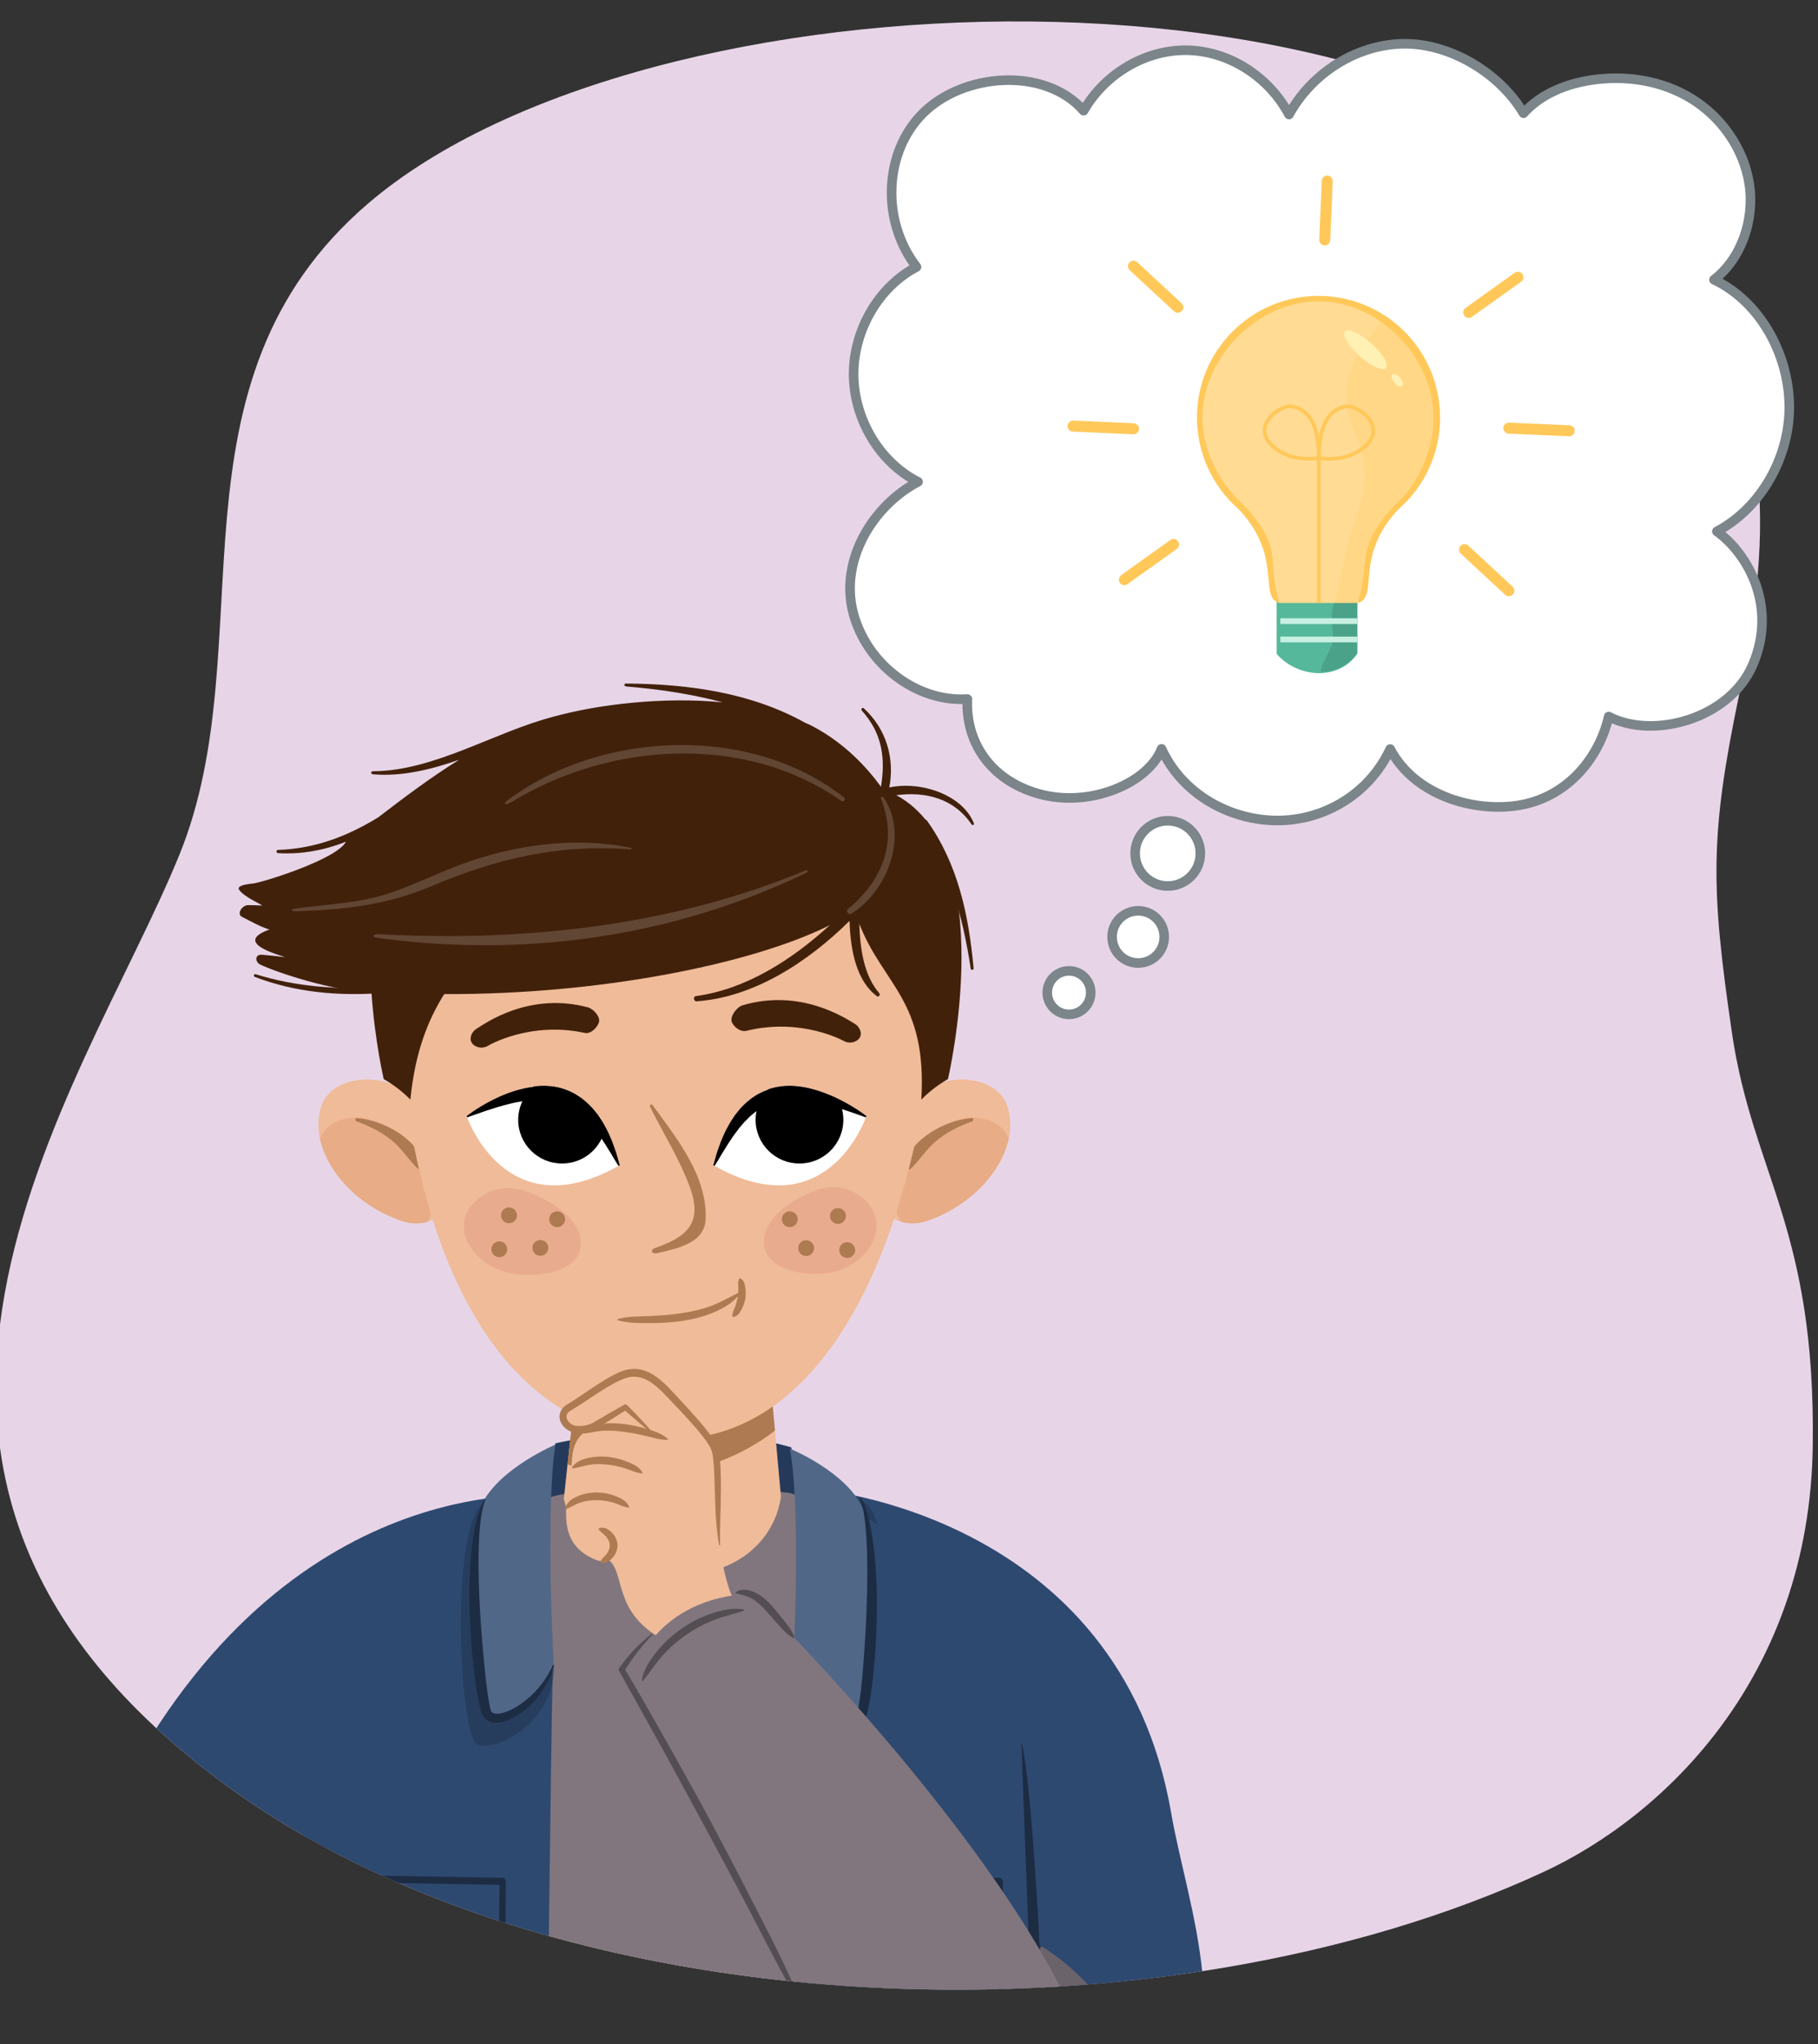
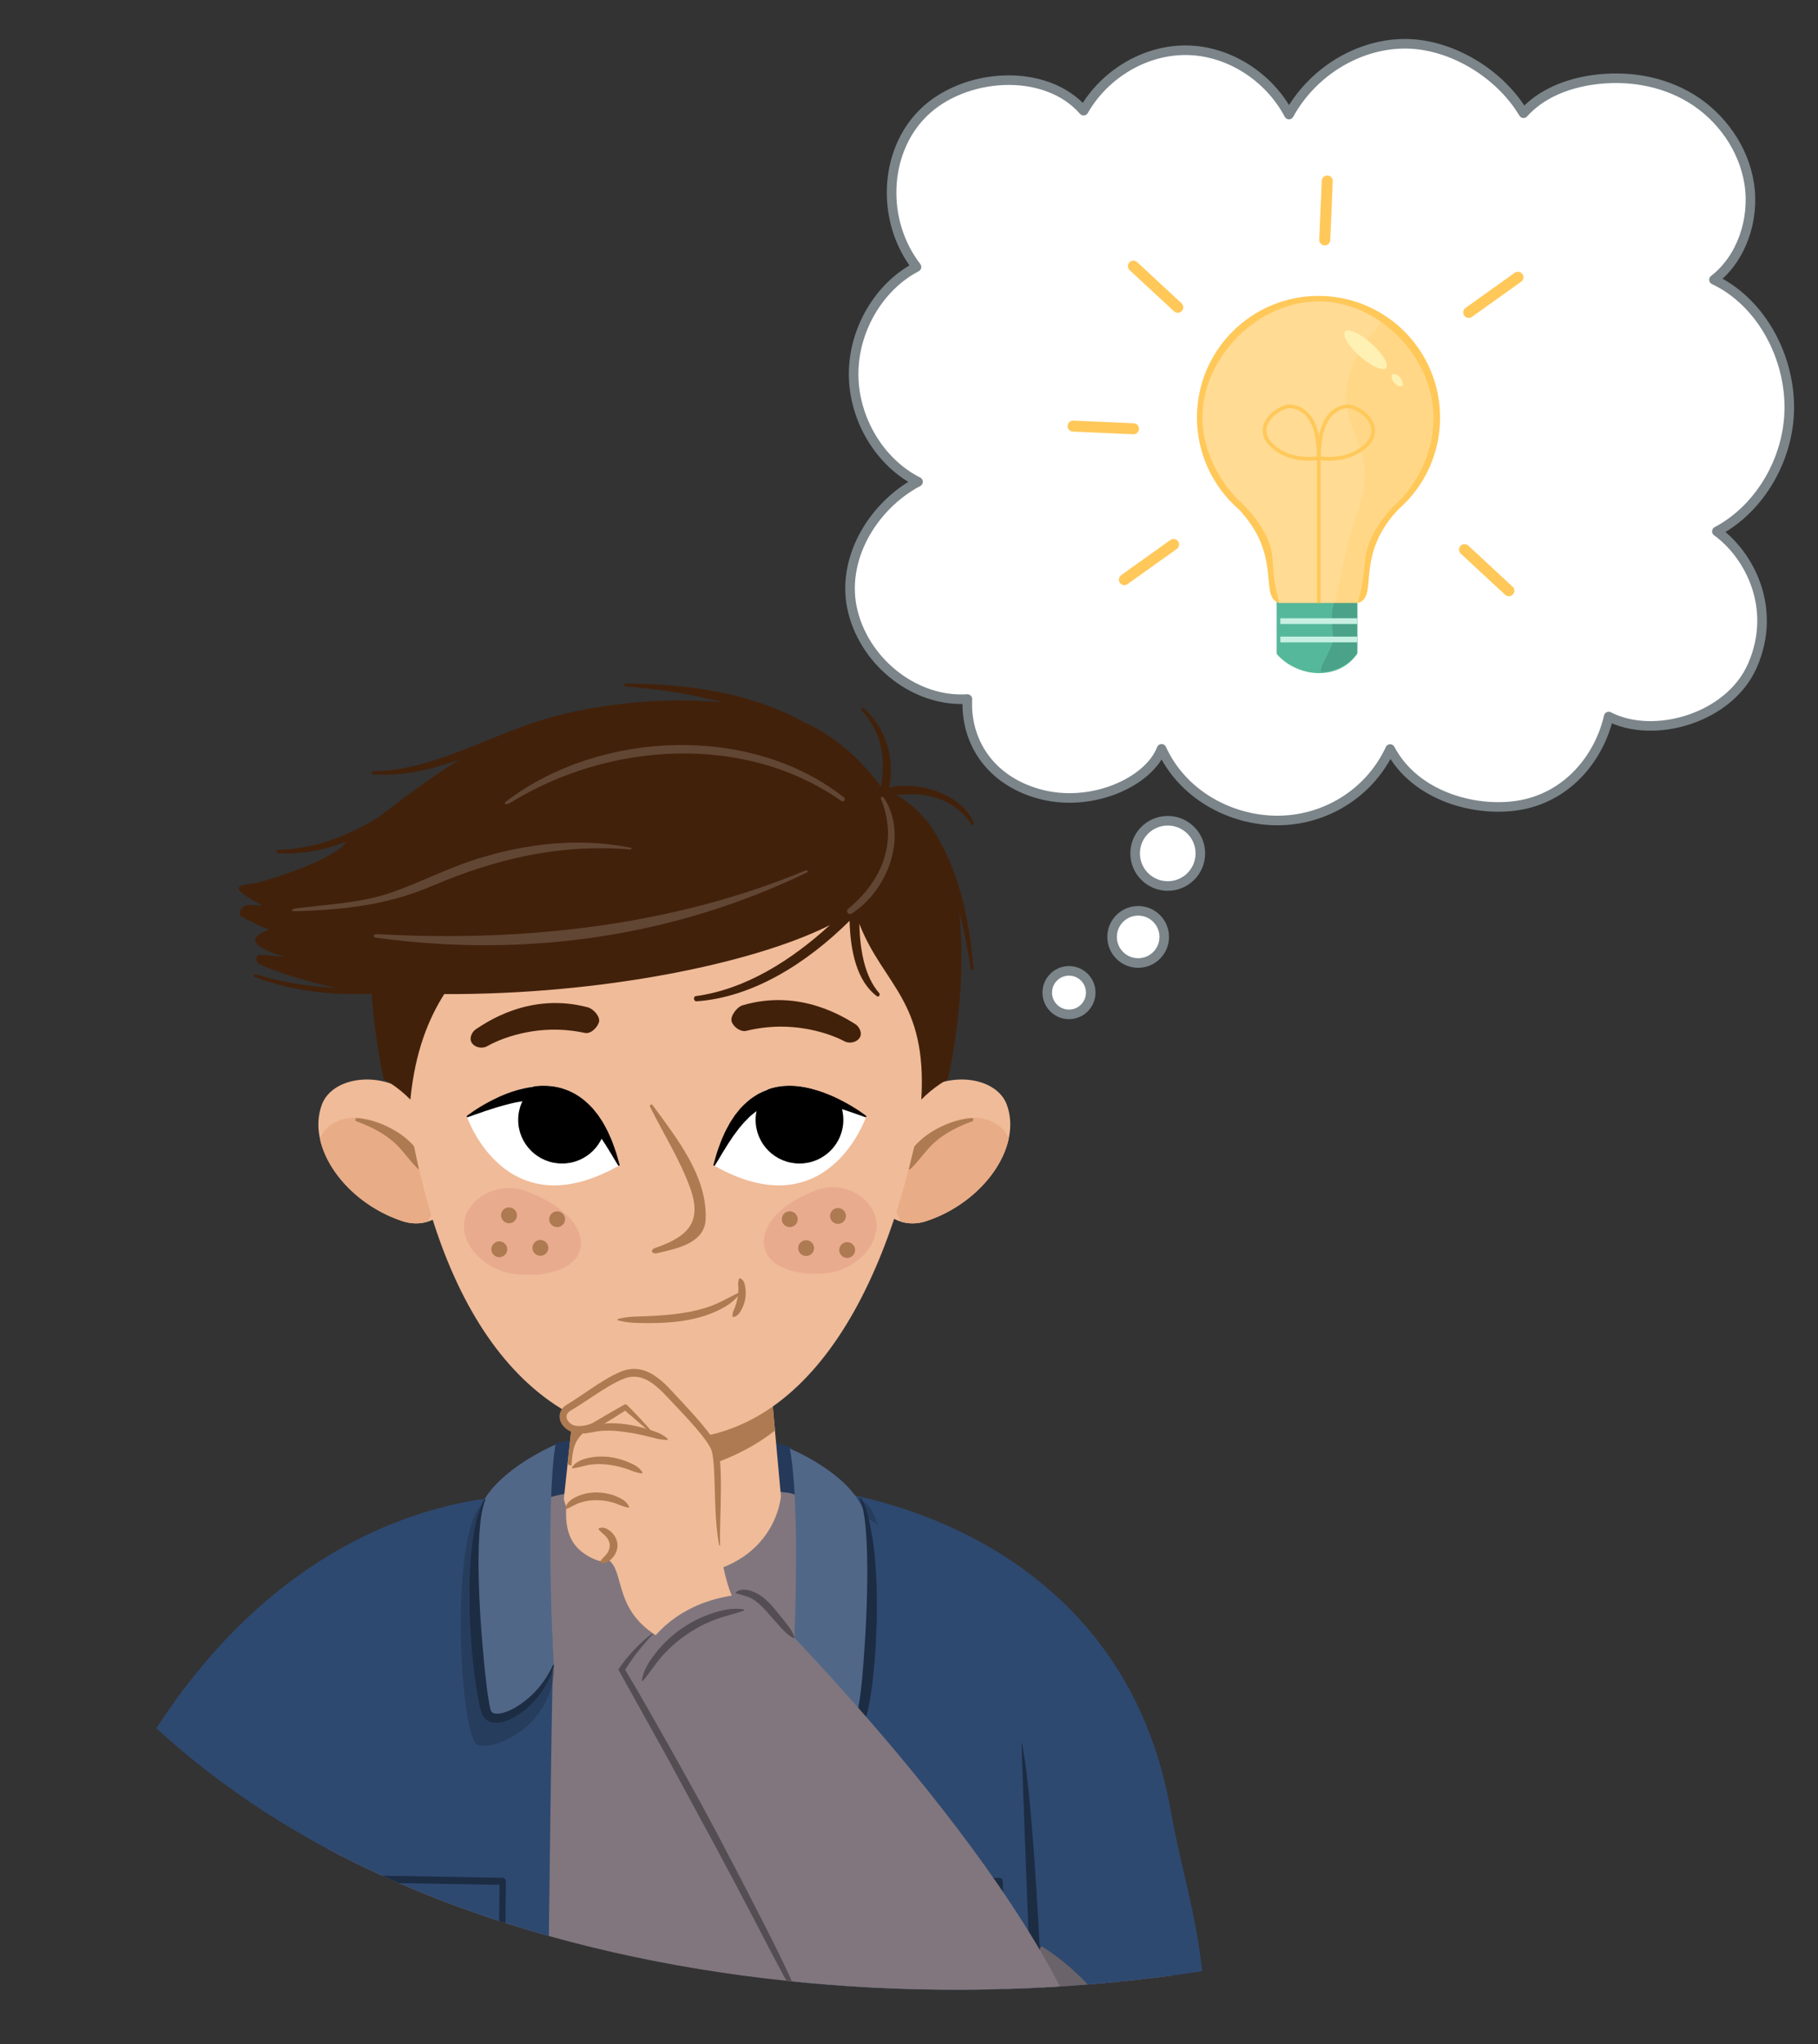
<svg xmlns="http://www.w3.org/2000/svg" xmlns:xlink="http://www.w3.org/1999/xlink" version="1.1" id="artwork" x="0px" y="0px" viewBox="0 0 380 427" style="enable-background:new 0 0 380 427;" xml:space="preserve">
  <rect x="0" y="0" width="380" height="427" fill="#333333" stroke="none" />
  <g>
    <defs>
      <path id="SVGID_11_" d="M37.494,178.563c17.923-44.034-4.613-98.46,39.561-136.15c58.144-49.609,221.095-54.691,270.981,9.543    c23.016,29.635,22.768,58.223,15.477,93.185c-6.156,29.52-5.921,40.318-1.529,70.423c4.342,29.767,17.559,40.884,16.919,86.52    c-0.676,48.198-31.014,77.27-56.332,88.975c-79.369,36.691-202.502,33.119-272.733-16.296    C-44.025,308.72,17.466,227.77,37.494,178.563z" />
    </defs>
    <clipPath id="SVGID_2_">
      <use xlink:href="#SVGID_11_" style="overflow:visible;" />
    </clipPath>
-     <rect x="-11" style="clip-path:url(#SVGID_2_);fill:#E7D5E7;" width="391" height="427" />
    <g id="manu8_x5F_12.103_1_" style="clip-path:url(#SVGID_2_);">
      <g>
        <path style="fill:#2E4970;" d="M244.012,449.002c-1.503,2.647-5.272,3.256-8.085,2.093c-2.813-1.163-4.854-3.626-6.656-6.079     c-5.683-7.732-10.207-16.29-13.668-25.24c-1.284-3.319-2.439-6.797-2.255-10.351c0.057-1.096,0.255-2.22,0.852-3.141     c1.182-1.822,3.622-2.396,5.787-2.232c4.771,0.36,8.976,3.52,11.751,7.418c2.775,3.898,4.346,8.503,5.881,13.035     c1.61,4.756,3.102,9.573,4.836,14.286C243.817,442.496,245.353,444.979,244.012,449.002z" />
        <path style="opacity:0.4;fill:#1C2C43;" d="M244.012,449.002c-1.503,2.647-5.272,3.256-8.085,2.093     c-2.813-1.163-4.854-3.626-6.656-6.079c-5.683-7.732-10.207-16.29-13.668-25.24c-1.284-3.319-2.439-6.797-2.255-10.351     c0.057-1.096,0.255-2.22,0.852-3.141c1.182-1.822,3.622-2.396,5.787-2.232c4.771,0.36,8.976,3.52,11.751,7.418     c2.775,3.898,4.346,8.503,5.881,13.035c1.61,4.756,3.102,9.573,4.836,14.286C243.817,442.496,245.353,444.979,244.012,449.002z" />
      </g>
      <path style="fill:#81767E;" d="M245.708,416.305c-0.449-3.682-1.282-7.397-3.21-10.565c-1.928-3.169-5.096-5.742-8.773-6.23    c-2.517-0.334-5.076,0.316-7.409,1.319c-3.429,1.474-6.498,3.707-9.174,6.309c-8.333,8.101-12.665,19.603-13.407,31.062    c-0.586,9.054,0.146,26.898,10.396,31.314c10.225,4.404,20.202-10.056,24.365-17.434    C244.573,441.311,247.208,428.592,245.708,416.305z" />
      <path style="opacity:0.4;fill:#4D474C;" d="M245.708,416.305c-0.449-3.682-1.282-7.397-3.21-10.565    c-1.928-3.169-5.096-5.742-8.773-6.23c-2.517-0.334-5.076,0.316-7.409,1.319c-3.429,1.474-6.498,3.707-9.174,6.309    c-8.333,8.101-12.665,19.603-13.407,31.062c-0.586,9.054,0.146,26.898,10.396,31.314c10.225,4.404,20.202-10.056,24.365-17.434    C244.573,441.311,247.208,428.592,245.708,416.305z" />
      <g>
        <path style="fill:#81767E;" d="M-10.739,483.624h52.805c0.169-1.349,0.101-2.643-0.044-3.731c0,0-10.432-17.781,0.71-40.389     c-9.706-0.087-17.52-4.768-24.347-10.572c-4.011-3.411-9.42-5.619-12.62-9.596c-0.885-1.1-1.637-2.263-2.285-3.468     C-22.251,456.277-22.526,474.412-10.739,483.624z" />
        <g>
          <defs>
            <path id="SVGID_13_" d="M7.657,409.493c-37.907,58.767-29.986,75.405-1.9,81.239c31.849,6.617,38.85-9.864,38.052-15.862       c0,0-13.356-14.197,1.282-40.122C60.478,407.498,11.039,404.249,7.657,409.493z" />
          </defs>
          <clipPath id="SVGID_4_">
            <use xlink:href="#SVGID_13_" style="overflow:visible;" />
          </clipPath>
          <path style="opacity:0.4;clip-path:url(#SVGID_4_);fill:#4D474C;" d="M5.17,413.718l-0.396-0.175l-5.193,8.408      c0,0,20.756,21.422,46.247,28.3c1.55-2.594,0.082-8.83,1.274-10.587C36.38,440.299,5.883,417.303,5.17,413.718z" />
        </g>
        <path style="fill:#2E4970;" d="M1.243,418.293c15.379-25.497,18.785-34.369,23.279-43.137     c35.51-69.271,90.562-62.65,90.562-62.65c27.42,37.184-36.822,79.811-31.374,77.133c0,0-18.253,14.441-36.817,49.871     C45.732,441.725,15.616,438.432,1.243,418.293z" />
        <path style="fill:#253A5A;" d="M116.119,301.492c0,0,25.288-6.035,49.237,0.833l4.812,13.783l-60.074-0.258L116.119,301.492z" />
        <path style="fill:#81767E;" d="M210.119,483.624c-0.897-42.074-2.49-90.38-5.247-110.626     c-7.124-52.298-39.704-61.102-39.704-61.102s-21.538-3.391-46.432,0.048c-32.869,4.539-50.166,73.777-50.166,73.777     c-1.621,31.197-2.809,66.979-3.639,97.903H210.119z" />
        <path style="fill:#2E4970;" d="M208.314,402.006c-0.847-31.432-10.833-23.509-10.833-23.509s-33.862-22.41-26.72-67.39     c0,0,63.216,5.106,74.029,67.542c3.52,20.335,14.48,46.004-1.612,70.439C243.178,449.088,239.437,413.116,208.314,402.006z" />
        <path style="fill:#1C2C43;" d="M61.518,418.432c0,0,0.301-3.952,1.237-32.15c-2.869,12.088-3.558,32.073-3.558,32.073     L61.518,418.432z" />
        <g>
          <defs>
            <path id="SVGID_15_" d="M161.077,288.837l2.149,23.686c0,0-1.019,16.095-22.625,16.924c-11.279,0.433-20.692-7.67-22.752-16.33       l2.58-23.883L161.077,288.837z" />
          </defs>
          <use xlink:href="#SVGID_15_" style="overflow:visible;fill:#F0BB98;" />
          <clipPath id="SVGID_6_">
            <use xlink:href="#SVGID_15_" style="overflow:visible;" />
          </clipPath>
          <path style="clip-path:url(#SVGID_6_);fill:#AE7A51;" d="M162.452,287.632l1.29,9.673c0,0-17.747,17.761-47.162,7.96      l1.783-15.79L162.452,287.632z" />
        </g>
        <g>
          <defs>
            <path id="SVGID_17_" d="M210.464,230.806c-1.838-5.071-9.521-6.74-15.565-4.004c-1.749,0.792-6.179,3.789-6.604,6.037       c-1.981,1.422-3.463,3.481-4.134,5.169c-1.182,2.978-1.43,5.97-1.894,9c-0.263,1.704,0.453,3.311,1.963,4.344       c0.074,0.393,0.143,0.793,0.37,1.143c1.598,2.475,5.213,3.837,9.002,2.59C205.446,251.187,213.689,239.693,210.464,230.806z" />
          </defs>
          <use xlink:href="#SVGID_17_" style="overflow:visible;fill:#F0BB98;" />
          <clipPath id="SVGID_8_">
            <use xlink:href="#SVGID_17_" style="overflow:visible;" />
          </clipPath>
          <path style="clip-path:url(#SVGID_8_);fill:#E8AC86;" d="M211.109,238.499c-1.217-3.882-5.366-5.573-9.534-4.87      c-7.434,1.257-12.893,8.385-14.271,14.669c-0.722,3.282,0.069,7.025,3.167,9.099c2.013,1.348,5.012,1.252,6.899-0.137      c3.83-0.43,7.068-2.971,9.547-5.563C210.459,247.996,212.641,243.389,211.109,238.499z" />
          <path style="clip-path:url(#SVGID_8_);fill:#AE7A51;" d="M203.104,233.556c-5.4,0.425-12.478,4.157-14.093,9.712      c-0.242,0.823,0.806,1.382,1.402,0.814c1.752-1.667,3.029-3.732,4.847-5.378c2.227-2.014,5.125-3.466,7.938-4.466      C203.547,234.113,203.52,233.524,203.104,233.556z" />
        </g>
        <g>
          <defs>
            <path id="SVGID_19_" d="M67.251,230.806c1.84-5.071,9.524-6.74,15.566-4.004c1.75,0.792,6.18,3.789,6.604,6.037       c1.981,1.422,3.464,3.481,4.133,5.169c1.183,2.978,1.433,5.97,1.896,9c0.263,1.704-0.453,3.311-1.963,4.344       c-0.074,0.393-0.143,0.793-0.37,1.143c-1.598,2.475-5.214,3.837-9.003,2.59C72.272,251.187,64.029,239.693,67.251,230.806z" />
          </defs>
          <use xlink:href="#SVGID_19_" style="overflow:visible;fill:#F0BB98;" />
          <clipPath id="SVGID_10_">
            <use xlink:href="#SVGID_19_" style="overflow:visible;" />
          </clipPath>
          <path style="clip-path:url(#SVGID_10_);fill:#E8AC86;" d="M66.607,238.499c1.219-3.882,5.367-5.573,9.534-4.87      c7.434,1.257,12.891,8.385,14.272,14.669c0.72,3.282-0.07,7.025-3.167,9.099c-2.014,1.348-5.013,1.252-6.902-0.137      c-3.827-0.43-7.067-2.971-9.546-5.563C67.258,247.996,65.076,243.389,66.607,238.499z" />
          <path style="clip-path:url(#SVGID_10_);fill:#AE7A51;" d="M74.611,233.556c5.403,0.425,12.479,4.157,14.095,9.712      c0.242,0.823-0.806,1.382-1.404,0.814c-1.752-1.667-3.029-3.732-4.846-5.378c-2.227-2.014-5.124-3.466-7.937-4.466      C74.171,234.113,74.198,233.524,74.611,233.556z" />
        </g>
        <path style="fill:#F0BB98;" d="M194.039,223.735c-6.695,45.274-25.378,77.201-54.148,76.9     c-32.216-0.336-50.619-31.587-55.698-76.511c-4.926-43.529,24.765-70.541,55.872-70.541     C171.172,153.583,200.481,180.206,194.039,223.735z" />
        <path style="fill:#AE7A51;" d="M136.429,230.874c-0.243-0.333-0.747-0.073-0.563,0.295c2.787,5.634,6.209,10.991,8.367,16.916     c2.68,7.368-0.613,10.289-7.292,12.603c-1.125,0.391-0.76,1.365,0.453,1.078c3.993-0.942,9.899-2.025,10.103-7.098     C147.855,245.745,141.525,237.858,136.429,230.874z" />
        <path style="fill:#E9AB8E;" d="M183.157,255.084c0.658,4.786-3.979,9.99-9.963,10.804c-5.986,0.812-12.809-0.905-13.468-5.692     c-0.658-4.788,4.421-9.202,11.083-11.646C176.481,246.466,182.5,250.295,183.157,255.084z" />
        <path style="fill:#E9AB8E;" d="M97.024,255.243c-0.659,4.786,4.18,10.017,10.388,10.861c6.213,0.844,13.28-0.841,13.939-5.627     c0.66-4.788-4.632-9.231-11.554-11.712C103.903,246.653,97.681,250.454,97.024,255.243z" />
        <path style="fill:#AE7A51;" d="M163.492,254.188c-0.272,0.874,0.218,1.797,1.093,2.068c0.88,0.27,1.807-0.217,2.079-1.089     c0.271-0.87-0.215-1.797-1.096-2.068C164.693,252.83,163.76,253.319,163.492,254.188z" />
        <path style="fill:#AE7A51;" d="M166.914,260.223c-0.271,0.87,0.219,1.798,1.094,2.068c0.878,0.27,1.808-0.22,2.079-1.089     c0.272-0.874-0.218-1.796-1.096-2.067C168.116,258.865,167.186,259.351,166.914,260.223z" />
        <path style="fill:#AE7A51;" d="M175.494,260.634c-0.272,0.874,0.221,1.797,1.096,2.066c0.876,0.272,1.805-0.215,2.079-1.088     c0.27-0.869-0.218-1.795-1.097-2.066C176.698,259.275,175.765,259.763,175.494,260.634z" />
        <path style="fill:#AE7A51;" d="M173.567,253.514c-0.271,0.871,0.219,1.798,1.094,2.066c0.878,0.27,1.808-0.218,2.079-1.089     c0.272-0.873-0.218-1.796-1.094-2.066C174.771,252.155,173.839,252.64,173.567,253.514z" />
        <path style="fill:#AE7A51;" d="M118.048,254.215c0.26,0.875-0.245,1.794-1.125,2.052c-0.879,0.258-1.801-0.243-2.06-1.117     c-0.259-0.875,0.242-1.793,1.123-2.052C116.866,252.841,117.788,253.34,118.048,254.215z" />
        <path style="fill:#AE7A51;" d="M114.543,260.201c0.26,0.875-0.245,1.795-1.123,2.053c-0.883,0.258-1.804-0.243-2.064-1.118     c-0.258-0.876,0.243-1.792,1.125-2.051C113.359,258.826,114.283,259.325,114.543,260.201z" />
        <path style="fill:#AE7A51;" d="M105.958,260.495c0.258,0.876-0.246,1.794-1.125,2.051c-0.88,0.259-1.801-0.242-2.062-1.117     c-0.259-0.875,0.242-1.793,1.125-2.052C104.774,259.119,105.698,259.62,105.958,260.495z" />
        <path style="fill:#AE7A51;" d="M107.984,253.4c0.259,0.876-0.245,1.795-1.125,2.053c-0.881,0.258-1.801-0.243-2.063-1.119     c-0.259-0.875,0.245-1.793,1.123-2.05C106.8,252.026,107.724,252.526,107.984,253.4z" />
        <g>
          <path style="fill:#42210B;" d="M177.994,217.766c-0.542,0.067-1.118-0.03-1.615-0.315l0,0c-0.087-0.048-8.9-4.941-20.373-2.121      c-1.241,0.302-2.721-0.85-3.072-1.934c-0.355-1.084,1.055-3.037,2.279-3.4c12.19-3.601,21.569,2.769,23.425,3.839      c1.078,0.623,1.697,2.094,0.983,3.035C179.239,217.377,178.638,217.685,177.994,217.766z" />
        </g>
        <g>
          <path style="fill:#42210B;" d="M100.371,218.824c0.544,0.052,1.117-0.063,1.602-0.361l0,0c0.086-0.05,8.712-5.19,20.285-2.695      c1.249,0.266,2.63-1.168,2.939-2.261c0.315-1.094-1.109-2.765-2.347-3.094c-12.316-3.255-21.454,3.379-23.269,4.5      c-1.056,0.653-1.618,2.141-0.87,3.062C99.115,218.469,99.725,218.761,100.371,218.824z" />
        </g>
        <g>
          <defs>
            <path id="SVGID_21_" d="M149.237,243.474c0,0,5.103-29.299,31.797-10.194C181.034,233.28,172.993,256.922,149.237,243.474z" />
          </defs>
          <use xlink:href="#SVGID_21_" style="overflow:visible;fill:#FFFFFF;" />
          <clipPath id="SVGID_12_">
            <use xlink:href="#SVGID_21_" style="overflow:visible;" />
          </clipPath>
          <path style="clip-path:url(#SVGID_12_);" d="M176.275,233.927c0,5.037-4.105,9.119-9.17,9.119c-5.065,0-9.167-4.083-9.167-9.119      c0-5.037,4.102-9.121,9.167-9.121C172.17,224.806,176.275,228.889,176.275,233.927z" />
        </g>
        <path d="M180.94,233.396c0,0.001-0.641-0.235-1.743-0.623c-1.094-0.395-2.654-0.918-4.472-1.485     c-0.914-0.27-1.903-0.531-2.927-0.789c-1.027-0.262-2.115-0.41-3.2-0.598c-1.093-0.174-2.207-0.147-3.297-0.181     c-1.084,0.042-2.154,0.178-3.163,0.472c-0.999,0.281-2,0.609-2.873,1.186c-0.46,0.236-0.864,0.584-1.314,0.852     c-0.425,0.307-0.813,0.673-1.224,1c-0.371,0.383-0.722,0.773-1.112,1.127c-0.35,0.405-0.695,0.8-1.028,1.185     c-0.595,0.842-1.253,1.606-1.749,2.411c-0.526,0.78-1.01,1.521-1.409,2.202c-0.414,0.673-0.798,1.266-1.072,1.776     c-0.59,1.001-0.977,1.58-0.977,1.58l-0.287-0.073c0,0,0.177-0.632,0.49-1.739c0.141-0.558,0.353-1.223,0.634-1.975     c0.254-0.763,0.575-1.609,0.994-2.506c0.367-0.92,0.912-1.851,1.463-2.844c0.313-0.475,0.637-0.963,0.966-1.462     c0.378-0.466,0.761-0.942,1.154-1.427c0.864-0.899,1.807-1.799,2.933-2.498c1.085-0.759,2.357-1.25,3.636-1.647     c1.306-0.342,2.651-0.459,3.968-0.461c1.318,0.046,2.605,0.205,3.82,0.48c2.434,0.557,4.598,1.441,6.366,2.329     c3.55,1.787,5.606,3.475,5.606,3.476L180.94,233.396z" />
        <g>
          <defs>
            <path id="SVGID_23_" d="M129.401,243.474c0,0-5.103-29.299-31.797-10.194C97.604,233.28,105.645,256.922,129.401,243.474z" />
          </defs>
          <use xlink:href="#SVGID_23_" style="overflow:visible;fill:#FFFFFF;" />
          <clipPath id="SVGID_14_">
            <use xlink:href="#SVGID_23_" style="overflow:visible;" />
          </clipPath>
          <path style="clip-path:url(#SVGID_14_);" d="M108.312,233.927c0,5.037,4.104,9.119,9.168,9.119c5.065,0,9.171-4.083,9.171-9.119      c0-5.037-4.106-9.121-9.171-9.121C112.416,224.806,108.312,228.889,108.312,233.927z" />
        </g>
        <path d="M97.696,233.396c0,0.001,0.641-0.235,1.743-0.623c1.093-0.395,2.655-0.918,4.472-1.485     c0.916-0.27,1.904-0.531,2.926-0.789c1.028-0.262,2.117-0.41,3.202-0.598c1.093-0.174,2.207-0.147,3.297-0.181     c1.085,0.042,2.154,0.178,3.16,0.472c1.003,0.281,2.001,0.609,2.873,1.186c0.463,0.236,0.864,0.584,1.315,0.852     c0.426,0.307,0.816,0.673,1.227,1c0.369,0.383,0.72,0.773,1.112,1.127c0.351,0.405,0.693,0.8,1.026,1.185     c0.595,0.842,1.253,1.606,1.749,2.411c0.526,0.78,1.008,1.521,1.408,2.202c0.415,0.673,0.801,1.266,1.073,1.776     c0.589,1.001,0.978,1.58,0.978,1.58l0.287-0.073c0,0-0.177-0.632-0.492-1.739c-0.141-0.558-0.353-1.223-0.634-1.975     c-0.252-0.763-0.574-1.609-0.993-2.506c-0.367-0.92-0.915-1.851-1.464-2.844c-0.313-0.475-0.634-0.963-0.965-1.462     c-0.377-0.466-0.763-0.942-1.155-1.427c-0.864-0.899-1.808-1.799-2.931-2.498c-1.085-0.759-2.356-1.25-3.637-1.647     c-1.305-0.342-2.651-0.459-3.968-0.461c-1.316,0.046-2.602,0.205-3.819,0.48c-2.436,0.557-4.595,1.441-6.366,2.329     c-3.55,1.787-5.605,3.475-5.605,3.476L97.696,233.396z" />
        <path style="fill:#42210B;" d="M185.883,164.492c1.148-6.033-0.571-12.164-5.316-16.523c-0.3-0.275-0.715,0.144-0.444,0.444     c4.418,4.906,4.935,10.164,4.019,15.931c-2.97-4.086-7.595-9.082-14.184-12.585c-0.55-0.292-1.141-0.546-1.721-0.811     c-11.206-6.208-24.068-8.063-37.309-8.165c-0.587-0.005-0.568,0.572,0,0.618c6.952,0.567,13.676,1.593,20.134,3.311     c-12.295-1.193-25.782,0.368-35.289,2.97c-0.067,0.018-0.132,0.041-0.198,0.06c-12.265,3.192-24.781,11.291-37.553,11.364     c-0.6,0.003-0.583,0.591,0,0.64c5.921,0.499,11.983-0.956,17.964-3.046c-6.118,3.79-11.772,8.089-16.97,12.064     c-6.298,3.833-13,6.512-20.901,6.776c-0.433,0.015-0.428,0.644,0,0.67c5.099,0.301,9.787-0.654,14.2-2.379     c-1.973,3.722-17.592,8.545-19.44,8.725c-1.154,0.112-3.623,0.408-2.838,1.404c1.172,1.485,4.484,2.888,4.772,3.203     c-0.987-0.052-1.976-0.095-2.967-0.089c-1.257,0.007-2.452,1.871-1.227,2.471c1.634,0.799,3.753,2.048,5.706,2.625     c-8.013,2.862,2.692,5.443,3.204,5.767c-1.603-0.196-3.213-0.385-4.846-0.51c-0.052-0.004-0.091,0.011-0.14,0.012     c-0.017,0-0.032,0.002-0.048,0.005c-1.283,0.063-1.13,1.556-0.069,2.061c3.35,1.593,15.722,5.743,22.541,5.538     c0.219,0.017,0.44,0.038,0.661,0.053c0.696,10.285,2.586,18.322,2.586,18.322s2.919,1.555,5.567,4.276     c0.974-9.96,3.761-16.813,7.079-22.039c32.785,0.137,64.25-6.341,80.152-14.186c0.164-0.081,0.313-0.163,0.474-0.245     c-8.066,7.386-17.676,13.454-28.033,14.854c-0.619,0.083-0.469,1.127,0.147,1.084c11.83-0.808,23.16-8.063,31.982-16.811     c0.164,6.346,1.519,12.615,5.703,15.737c0.39,0.292,0.781-0.312,0.493-0.64c-3.052-3.479-4.007-8.903-4.158-14.471     c5.03,12.858,14.196,15.942,12.959,36.715c2.647-2.721,5.568-4.276,5.568-4.276s11.147-47.416-10.789-59.307     c5.967-0.802,12.016,0.591,15.736,6.119c0.157,0.236,0.601,0.09,0.485-0.206C201.264,166.075,192.522,163.065,185.883,164.492z" />
        <path style="fill:#2E4970;" d="M113.877,483.624c0.563-56.68,1.222-116.456,1.657-134.549c0.019-0.736-5.641-13.827-5.46-19.311     c0.365-11.055,3.793-18.275,3.794-18.275c-47.772,7.577-51.446,81.379-51.446,81.379s-2.389,46.315-3.908,90.756H113.877z" />
        <path style="opacity:0.4;fill:#1C2C43;" d="M166.9,305.994c0,0,9.217,4.554,13.913,7.905c7.128,5.089,5.166,46.603,1.677,50.34     c-1.837,1.969-15.268-2.19-16.344-15.112C168.177,312.902,166.9,305.994,166.9,305.994z" />
        <g>
          <path style="fill:#2E4970;" d="M169.216,312.941c-0.026-0.008-0.041-0.009-0.041-0.009      C169.189,312.934,169.202,312.938,169.216,312.941z" />
          <path style="fill:#2E4970;" d="M165.924,349.885c0.424,18.007,0.556,77.3,0.58,133.739h54.942      c-2.265-44.192-5.481-89.947-5.481-89.947s-3.745-72.404-46.749-81.077c0.359,0.115,3.02,1.778,2.896,25.896      C172.093,341.841,165.822,345.618,165.924,349.885z" />
        </g>
        <path style="opacity:0.4;fill:#1C2C43;" d="M115.059,305.994c0,0-9.218,4.554-13.913,7.905c-7.128,5.089-5.168,46.603-1.68,50.34     c1.841,1.969,15.269-2.19,16.345-15.112C113.781,312.902,115.059,305.994,115.059,305.994z" />
        <path style="fill:#516788;" d="M165.078,302.59c0,0,11.818,4.798,15.299,12.533c3.48,7.735-0.217,40.608-1.376,42.929     c-1.16,2.32-9.702-1.547-13.227-9.668C167.495,312.157,165.078,302.59,165.078,302.59z" />
        <g>
          <path style="fill:none;" d="M72.417,403.106c0.921,0.14,2.237,0.417,3.818,0.611c1.582,0.216,3.428,0.413,5.41,0.563      c0.992,0.064,2.013,0.172,3.056,0.204c1.04,0.046,2.097,0.092,3.155,0.14c2.115,0.036,4.233,0.08,6.218,0.03      c1.985-0.023,3.844-0.184,5.433-0.251c1.592-0.071,2.921-0.286,3.851-0.363c0.451-0.054,0.804-0.104,1.052-0.142l-0.312,29.154      l-16.353,6.942l-16.479-9.873l0.354-27.171C71.838,402.996,72.093,403.047,72.417,403.106z" />
          <path style="fill:none;" d="M87.668,402.641c-7.15-0.184-14.279-0.367-16.403-0.422l0.118-9.072l33.027,0.576l-0.103,9.497      C102.515,403.158,95.094,402.899,87.668,402.641z" />
          <path style="fill:#1C2C43;" d="M68.978,430.359c-0.003,0.275,0.139,0.532,0.378,0.673l17.397,10.376      c0.121,0.073,0.262,0.11,0.4,0.11c0.102,0,0.206-0.021,0.303-0.061l17.376-7.344c0.287-0.12,0.471-0.397,0.474-0.704      l0.437-40.376c0.004-0.425-0.336-0.774-0.765-0.782l-34.713-0.603c-0.227,0.021-0.406,0.076-0.555,0.219      c-0.149,0.143-0.234,0.339-0.236,0.545L68.978,430.359z M104.41,393.723l-0.103,8.94c-1.792-0.062-9.212,0.515-16.639,0.258      c-7.15-0.184-14.279-1.203-16.403-1.258l0.118-8.515L104.41,393.723z M71.265,430.124l0.354-27.171      c0.219,0.045,0.474,0.096,0.798,0.155c0.921,0.14,2.237,0.417,3.818,0.611c1.582,0.216,3.428,0.413,5.41,0.563      c0.992,0.064,2.013,0.172,3.056,0.204c1.04,0.046,2.097,0.092,3.155,0.14c2.115,0.036,4.233,0.08,6.218,0.03      c1.985-0.023,3.844-0.184,5.433-0.251c1.592-0.071,2.921-0.286,3.851-0.363c0.451-0.054,0.804-0.104,1.052-0.142l-0.312,29.154      l-16.353,7.496L71.265,430.124z" />
        </g>
        <path style="fill:#516788;" d="M116.119,301.757c0,0-12.096,5.073-15.577,12.808c-3.481,7.735,0.773,40.609,1.934,42.929     c1.16,2.321,9.701-1.547,13.226-9.668C113.982,311.6,116.119,301.757,116.119,301.757z" />
        <g>
          <path style="fill:none;" d="M207.171,403.106c-0.921,0.14-2.238,0.417-3.819,0.611c-1.582,0.216-3.428,0.413-5.41,0.563      c-0.991,0.064-2.013,0.172-3.054,0.204c-1.04,0.046-2.097,0.092-3.155,0.14c-2.115,0.036-4.233,0.08-6.218,0.03      c-1.986-0.023-3.844-0.184-5.434-0.251c-1.591-0.071-2.919-0.286-3.849-0.363c-0.451-0.054-0.806-0.104-1.052-0.142      l0.311,29.154l16.353,6.942l16.481-9.873l-0.354-27.171C207.749,402.996,207.495,403.047,207.171,403.106z" />
          <path style="fill:none;" d="M191.92,402.641c7.15-0.184,14.278-0.367,16.402-0.422l-0.118-9.072l-33.027,0.576l0.102,9.497      C177.073,403.158,184.492,402.899,191.92,402.641z" />
          <path style="fill:#1C2C43;" d="M209.62,393.016c-0.003-0.206-0.087-0.402-0.236-0.545c-0.149-0.143-0.328-0.198-0.556-0.219      l-34.678,0.603c-0.427,0.008-0.767,0.357-0.764,0.782l0.436,40.376c0.004,0.307,0.188,0.584,0.473,0.704l17.358,7.344      c0.098,0.041,0.2,0.061,0.304,0.061c0.138,0,0.277-0.037,0.399-0.11l17.379-10.376c0.238-0.141,0.381-0.398,0.378-0.673      L209.62,393.016z M208.323,393.468l0.118,8.515c-2.139,0.054-9.314,1.074-16.512,1.258c-7.477,0.258-14.947-0.32-16.751-0.258      l-0.102-8.94L208.323,393.468z M191.866,440.935l-16.688-7.649l-0.317-29.751c0.252,0.038,0.613,0.09,1.074,0.145      c0.949,0.078,2.304,0.298,3.928,0.37c1.623,0.068,3.519,0.232,5.546,0.256c2.026,0.051,4.187,0.006,6.345-0.031      c1.081-0.048,2.158-0.096,3.22-0.143c1.063-0.033,2.106-0.143,3.117-0.208c2.022-0.153,3.906-0.353,5.52-0.574      c1.613-0.198,2.958-0.481,3.898-0.624c0.331-0.06,0.591-0.112,0.814-0.158l0.362,27.727L191.866,440.935z" />
        </g>
        <path style="fill:#1C2C43;" d="M215.985,428.343c0,0-1.545-36.36-2.481-64.559c2.871,12.088,4.8,64.482,4.8,64.482     L215.985,428.343z" />
        <path style="fill:#1C2C43;" d="M179.928,312.851c0,0,0.123,0.217,0.353,0.626c0.204,0.422,0.527,1.086,0.777,1.934     c0.514,1.702,1.118,4.178,1.493,7.177c0.184,1.497,0.374,3.124,0.471,4.843c0.106,1.719,0.23,3.535,0.237,5.41     c0.014,1.874,0.063,3.813-0.009,5.778c-0.063,1.967-0.145,3.962-0.254,5.959c-0.32,3.997-0.637,7.949-1.393,11.755     c-0.096,0.484-0.197,0.955-0.345,1.495l-0.12,0.412c-0.07,0.196-0.148,0.39-0.233,0.577c-0.337,0.554-0.058,0.147-0.433,0.623     c-0.132,0.147-0.291,0.296-0.431,0.401c-0.115,0.076-0.234,0.147-0.356,0.212c-0.981,0.48-1.689,0.382-2.301,0.329     c-0.613-0.079-1.114-0.243-1.598-0.417c-1.893-0.72-3.286-1.776-4.471-2.847c-2.387-2.124-3.65-4.468-4.43-6.057     c-0.397-0.804-0.592-1.484-0.738-1.934c-0.131-0.456-0.201-0.699-0.201-0.699l0.213-0.092c0,0,0.103,0.223,0.3,0.642     c0.202,0.414,0.51,1.018,0.966,1.75c0.904,1.456,2.416,3.459,4.761,5.263c1.17,0.888,2.543,1.758,4.138,2.272     c0.773,0.232,1.701,0.439,2.416,0.084c0.329-0.151,0.488-0.573,0.571-1.012c0.106-0.432,0.185-0.885,0.258-1.34     c0.559-3.66,0.85-7.621,1.116-11.57c0.547-7.903,0.74-15.836,0.48-21.77c-0.139-2.964-0.381-5.431-0.716-7.125     c-0.164-0.85-0.341-1.493-0.484-1.93c-0.165-0.436-0.252-0.667-0.252-0.667L179.928,312.851z" />
        <path style="fill:#1C2C43;" d="M101.484,313.213c0,0-0.085,0.228-0.247,0.658c-0.145,0.433-0.326,1.064-0.488,1.903     c-0.341,1.669-0.566,4.107-0.67,7.034c-0.197,5.86,0.141,13.688,0.835,21.478c0.337,3.893,0.706,7.795,1.31,11.4     c0.079,0.449,0.165,0.896,0.28,1.316c0.071,0.233,0.094,0.369,0.237,0.564c0.115,0.125,0.254,0.243,0.449,0.303     c0.763,0.251,1.648,0.027,2.416-0.219c1.565-0.54,2.909-1.41,4.061-2.291c2.301-1.799,3.79-3.776,4.679-5.217     c0.449-0.724,0.753-1.32,0.954-1.729c0.192-0.413,0.295-0.634,0.295-0.634l0.213,0.092c0,0-0.069,0.24-0.198,0.689     c-0.145,0.445-0.337,1.117-0.726,1.911c-0.764,1.573-2.009,3.882-4.344,6c-1.166,1.057-2.53,2.117-4.363,2.857     c-0.458,0.187-0.961,0.344-1.53,0.453c-0.575,0.091-1.224,0.185-2.121-0.092c-0.218-0.065-0.455-0.176-0.694-0.329     c-0.196-0.089-0.632-0.542-0.743-0.713l-0.096-0.137l-0.013-0.018l-0.114-0.198l-0.034-0.073l-0.063-0.148     c-0.086-0.204-0.161-0.418-0.186-0.523c-0.171-0.56-0.271-1.013-0.375-1.493c-0.392-1.888-0.728-3.766-0.954-5.708     c-0.24-1.935-0.463-3.897-0.646-5.863c-0.147-1.969-0.267-3.938-0.366-5.878c-0.112-1.94-0.096-3.855-0.112-5.708     c-0.022-1.852,0.063-3.647,0.152-5.348c0.069-1.702,0.235-3.312,0.407-4.794c0.34-2.97,0.932-5.422,1.452-7.104     c0.247-0.837,0.575-1.496,0.781-1.905c0.227-0.403,0.35-0.619,0.35-0.619L101.484,313.213z" />
        <path style="fill:#42210B;" d="M193.751,171.42c-0.398-0.56-1.404,0.031-1.041,0.632c5.698,9.494,8.554,19.377,10.192,30.285     c0.06,0.39,0.636,0.3,0.6-0.089C202.478,191.217,200.302,180.593,193.751,171.42z" />
        <path style="fill:#42210B;" d="M79.841,206.317c-8.934,0.401-17.833-0.125-26.414-2.819c-0.37-0.116-0.509,0.439-0.157,0.572     c8.566,3.26,17.472,4.019,26.572,3.369C80.555,207.388,80.567,206.285,79.841,206.317z" />
        <path style="fill:#624634;" d="M184.699,166.587c-0.182-0.274-0.698-0.104-0.562,0.236c3.595,9.074,0.338,17.054-6.902,23.081     c-0.537,0.446,0.159,1.318,0.736,0.955C185.553,186.084,189.977,174.52,184.699,166.587z" />
        <path style="fill:#624634;" d="M176.443,166.61c-19.456-15.381-50.943-14.111-70.552,0.722c-0.831,0.628-0.099,0.901,0.839,0.322     c20.405-12.594,48.839-14.625,69.155-0.322C176.312,167.63,176.852,166.933,176.443,166.61z" />
        <path style="fill:#624634;" d="M168.449,181.8c-26.946,11.24-57.885,15.108-89.405,13.333c-1.075-0.061-1.319,0.619-0.254,0.763     c30.843,4.206,61.749-0.081,89.913-13.66C168.999,182.094,168.745,181.678,168.449,181.8z" />
        <path style="fill:#624634;" d="M131.612,177.041c-10.818-2.111-21.779-0.823-32.146,2.455     c-6.015,1.902-11.649,4.854-17.606,6.929c-6.381,2.226-13.383,2.475-20.027,3.334c-1.055,0.137-1.13,0.625,0,0.591     c10.103-0.311,19.05-1.282,28.381-5.25c13.413-5.704,26.556-8.813,41.234-7.689C132.138,177.465,132.292,177.173,131.612,177.041     z" />
        <path style="opacity:0.4;fill:#1C2C43;" d="M62.477,386.192l-1.742,32.038h-1.341l-5.252,8.269l-7.263,13.074     c-1.827,0.429-3.572,0.434-5.252,0.112L62.477,386.192z" />
      </g>
      <g>
        <path style="fill:#AE7A51;" d="M129.049,275.56c2.245-0.665,4.483-0.524,6.701-0.647c2.218-0.111,4.424-0.253,6.591-0.588     c2.17-0.303,4.303-0.798,6.338-1.547c2.049-0.763,3.857-1.87,5.93-2.855l0.131,0.15c-1.306,1.963-3.412,3.16-5.522,4.052     c-2.126,0.914-4.381,1.464-6.638,1.814c-2.265,0.318-4.539,0.446-6.797,0.439c-2.259-0.018-4.501,0.05-6.735-0.619V275.56z" />
      </g>
      <g>
        <path style="fill:#AE7A51;" d="M154.709,267.006c0.885,0.462,0.965,1.303,1.09,2.052c0.121,0.769,0.089,1.556-0.034,2.325     c-0.155,0.763-0.405,1.51-0.786,2.188c-0.367,0.667-0.782,1.391-1.732,1.544l-0.15-0.13c-0.022-0.922,0.335-1.406,0.568-2.027     c0.219-0.61,0.399-1.23,0.496-1.864c0.129-0.629,0.171-1.272,0.18-1.92c0.013-0.668-0.208-1.228,0.183-2.099L154.709,267.006z" />
      </g>
      <g>
        <g>
          <path style="fill:#F0BB98;" d="M136.642,299.496c-4.087-1.446-9.196-2.516-11.235-1.92c-5.46,1.598-5.713,5.169-5.935,8.269      c-0.373,5.223-3.117,13.288,1.461,17.719c0.802,0.776,1.78,1.418,2.832,1.926c1.865,0.901,2.45,0.64,3.447,0.369      c3.579,2.644,0.734,11.101,11.687,16.77c4.014,2.117,21.715-0.069,16.217-5.724c-4.824-4.962-5.963-23.036-5.068-29.405      C150.583,303.702,143.557,301.942,136.642,299.496z" />
        </g>
        <path style="fill:#F0BB98;" d="M118.916,294.012c3.341-1.942,7.472-5.253,11.166-6.758c4.193-1.709,7.426,1.316,9.883,3.953     c3.561,3.82,6.739,6.932,9.354,11.319c0.842,1.412,1.232,8.531-0.471,9.289c-2.242,0.999-5.403-4.935-6.618-6.352     c-3.256-3.795-11.376-11.422-11.524-11.496c-2.087,1.257-4.208,2.526-6.312,3.78c-1.386,0.826-4.457,1.36-5.702,0.066     C117.482,296.873,117.134,295.048,118.916,294.012z" />
        <g>
          <path style="fill:#AE7A51;" d="M134.189,307.789c-1.412-0.157-2.438-0.747-3.645-1.104c-1.186-0.353-2.394-0.629-3.611-0.746      c-1.213-0.149-2.435-0.142-3.631,0.023c-1.215,0.179-2.271,0.614-3.668,0.762l-0.107-0.167c0.788-1.234,2.187-1.726,3.507-2.021      c1.341-0.313,2.727-0.348,4.078-0.219c1.349,0.163,2.67,0.484,3.919,0.986c1.223,0.505,2.554,1.021,3.274,2.324L134.189,307.789      z" />
        </g>
        <g>
          <path style="fill:#AE7A51;" d="M131.399,314.934c-1.34-0.204-2.241-0.787-3.355-1.092c-1.089-0.3-2.213-0.473-3.339-0.463      c-1.124-0.021-2.251,0.137-3.311,0.462c-0.53,0.165-1.034,0.396-1.513,0.654c-0.512,0.231-0.969,0.502-1.591,0.777l-0.161-0.116      c0.136-0.666,0.53-1.278,1.046-1.696c0.25-0.229,0.532-0.405,0.826-0.556c0.285-0.174,0.59-0.295,0.892-0.425      c1.215-0.508,2.521-0.718,3.816-0.732c1.296,0.021,2.591,0.239,3.799,0.705c1.182,0.461,2.452,1.027,3.015,2.326      L131.399,314.934z" />
        </g>
        <g>
          <path style="fill:#AE7A51;" d="M125.461,326.221c0.267-0.446,0.509-0.719,0.753-0.98c0.249-0.245,0.5-0.476,0.684-0.757      c0.369-0.554,0.588-1.176,0.544-1.757c-0.013-0.582-0.29-1.183-0.714-1.699c-0.458-0.525-1.004-0.805-1.609-1.582l0.044-0.194      c0.982-0.414,1.919,0.123,2.602,0.76c0.712,0.64,1.234,1.576,1.307,2.631c0.037,1.056-0.383,2.046-1.029,2.755      c-0.324,0.354-0.677,0.681-1.097,0.9c-0.425,0.203-0.917,0.298-1.422,0.112L125.461,326.221z" />
        </g>
        <g>
          <path style="fill:#AE7A51;" d="M121.872,299.291c0.25-0.323,0.561-0.596,0.886-0.861c0.336-0.237,0.713-0.385,1.09-0.548      c0.377-0.176,0.775-0.214,1.168-0.306c0.394-0.095,0.79-0.149,1.185-0.178c1.587-0.195,3.167-0.086,4.71,0.123      c1.542,0.236,3.058,0.574,4.529,1.042c1.468,0.46,2.968,0.89,4.171,2.027l-0.075,0.184c-1.623,0.027-3.019-0.466-4.477-0.811      c-1.454-0.34-2.914-0.637-4.377-0.827c-1.458-0.229-2.927-0.343-4.367-0.279c-0.364,0.002-0.722,0.028-1.072,0.091      c-0.348,0.066-0.719,0.068-1.055,0.167c-0.34,0.083-0.711,0.105-1.065,0.176c-0.352,0.078-0.719,0.147-1.146,0.166      L121.872,299.291z" />
        </g>
        <g>
          <path style="fill:#AE7A51;" d="M136.504,299.636c-1.052-0.858-2.087-1.73-3.111-2.612l-1.533-1.326l-0.77-0.656l-0.384-0.326      l-0.188-0.162l-0.091-0.076l-0.044-0.037c0.01,0.011,0.041,0.032,0.066,0.039l0.554-0.021c-1.879,1.207-3.777,2.383-5.69,3.535      c-0.44,0.273-1.023,0.63-1.608,0.824c-0.579,0.206-1.169,0.342-1.775,0.418c-0.606,0.073-1.229,0.087-1.872-0.021      c-0.634-0.11-1.329-0.353-1.882-0.905l0.076,0.069c-0.653-0.512-1.164-1.261-1.276-2.166c-0.135-0.911,0.324-1.881,0.976-2.41      c0.323-0.292,0.685-0.478,0.936-0.638l0.836-0.52l1.659-1.094c2.211-1.484,4.412-3.049,6.86-4.323      c0.628-0.309,1.22-0.616,1.93-0.856c0.692-0.27,1.453-0.385,2.208-0.426c1.537-0.038,3.009,0.506,4.223,1.268      c1.222,0.767,2.26,1.719,3.209,2.701l2.747,2.946c1.817,1.969,3.643,3.94,5.32,6.088c0.414,0.543,0.823,1.092,1.2,1.681      c0.384,0.589,0.731,1.185,1.005,1.944c0.402,1.463,0.435,2.788,0.521,4.15c0.128,2.701,0.072,5.376,0.025,8.049      c-0.044,1.336-0.087,2.671-0.102,4.003c-0.035,1.334-0.05,2.665-0.01,4l-0.197,0.025c-0.988-5.317-0.79-10.724-1.086-16.007      c-0.085-1.299-0.168-2.673-0.493-3.789c-0.398-1.04-1.217-2.151-2.005-3.165c-1.634-2.053-3.464-3.995-5.292-5.937      c-1.869-1.911-3.569-4.031-5.68-5.324c-0.525-0.324-1.077-0.568-1.637-0.757c-0.565-0.165-1.139-0.249-1.716-0.251      c-1.153,0.013-2.273,0.483-3.452,1.072c-2.314,1.174-4.503,2.691-6.742,4.165l-1.7,1.097l-0.872,0.531      c-0.315,0.192-0.556,0.315-0.728,0.475c-0.378,0.318-0.549,0.707-0.501,1.138c0.043,0.431,0.319,0.886,0.711,1.197l0.044,0.035      l0.033,0.034c0.489,0.509,1.572,0.651,2.557,0.529c0.501-0.057,1.006-0.169,1.48-0.333c0.48-0.158,0.856-0.387,1.367-0.693      c1.917-1.141,3.848-2.258,5.798-3.344l0.303-0.169l0.252,0.147c0.057,0.034,0.122,0.081,0.165,0.118l0.051,0.047l0.098,0.093      l0.186,0.179l0.36,0.363l0.709,0.731l1.405,1.47c0.928,0.988,1.831,2.001,2.705,3.041L136.504,299.636z" />
        </g>
      </g>
      <path style="fill:#81767E;" d="M205.334,471.139c-14.303-2.98-73.809-118.892-73.809-118.892s3.12-18.216,25.535-19.374    c0,0,58.058,57.043,70.921,97.144C239.879,467.109,219.637,474.119,205.334,471.139z" />
      <g>
        <path style="fill:#544E53;" d="M136.425,341.413c-1.128,1.194-2.181,2.44-3.191,3.71c-1.001,1.278-1.912,2.619-2.768,3.986     l0.018-0.638c3.466,5.756,6.739,11.622,10.047,17.469c3.273,5.866,6.568,11.722,9.683,17.675     c3.142,5.938,6.236,11.901,9.283,17.888c3.071,5.974,6.03,12.008,8.541,18.257l-0.178,0.088     c-3.443-5.786-6.535-11.739-9.609-17.704c-3.098-5.952-6.243-11.88-9.434-17.782l-9.597-17.694l-9.791-17.589l-0.187-0.337     l0.205-0.301c0.94-1.378,2.007-2.663,3.146-3.871c1.13-1.216,2.38-2.316,3.7-3.306L136.425,341.413z" />
      </g>
      <g>
        <path style="fill:#544E53;" d="M153.778,332.618c0.604-0.476,1.405-0.615,2.145-0.537c0.748,0.082,1.451,0.354,2.111,0.675     c1.338,0.657,2.39,1.672,3.323,2.686c0.904,1.047,1.732,2.077,2.564,3.142c0.827,1.061,1.731,2.056,2.127,3.481l-0.152,0.128     c-1.34-0.626-2.173-1.681-3.083-2.671c-0.914-0.978-1.792-2.025-2.67-2.989c-0.857-0.978-1.771-1.861-2.806-2.488     c-0.52-0.32-1.088-0.53-1.659-0.706c-0.577-0.187-1.147-0.331-1.857-0.527L153.778,332.618z" />
      </g>
      <g>
        <path style="fill:#544E53;" d="M134.15,351.066c0.35-2.365,1.741-4.334,3.19-6.135c1.467-1.812,3.212-3.395,5.12-4.737     c1.927-1.316,4.022-2.391,6.232-3.131c2.191-0.743,4.53-1.299,6.861-0.847l0.014,0.198c-2.188,0.78-4.315,1.207-6.38,2.013     c-2.047,0.808-4.003,1.842-5.798,3.108c-1.813,1.24-3.463,2.713-4.936,4.347c-1.491,1.644-2.585,3.514-4.124,5.267     L134.15,351.066z" />
      </g>
    </g>
  </g>
  <g>
    <g id="Think_Bubble_2_">
      <path style="fill:#FFFFFF;stroke:#7B858A;stroke-width:2;stroke-linecap:round;stroke-linejoin:round;stroke-miterlimit:10;" d="    M202.204,146.025c-0.431,8.689,4.548,16.847,14.829,19.77c10.902,3.099,23.058-2.345,25.759-9.369    c4.287,9.426,14.204,14.918,24.096,14.966c9.892,0.048,19.317-5.541,23.685-14.924c5.307,10.077,18.348,13.427,27.542,11.634    c9.881-1.927,16.216-10.07,18.135-18.423c9.448,4.883,25.268,0.377,30.07-10.707c5.272-12.169-0.887-23.246-7.462-27.971    c9.214-4.862,15.355-15.614,15.136-26.499c-0.219-10.886-6.338-21.627-15.74-26.07c5.772-4.435,8.527-12.589,7.373-20.033    s-5.906-14.009-12.078-17.795c-6.171-3.786-13.619-4.923-20.69-3.908c-5.333,0.765-10.692,2.838-14.411,6.951    c-5.141-8.595-15.601-14.692-25.218-14.504c-9.617,0.187-18.967,5.994-23.805,14.783c-4.222-7.966-12.61-13.269-21.246-13.431    s-17.196,4.822-21.684,12.625c-8.007-9.188-25.1-7.976-33.652,0.604c-8.072,8.099-8.735,22.357-1.274,32.046    c-7.893,4.117-13.211,13.236-13.145,22.541c0.066,9.306,5.511,18.339,13.462,22.331c-9.5,5.027-16.354,16.383-13.592,27.228    S191.601,146.721,202.204,146.025z" />
    </g>
    <circle style="fill:#FFFFFF;stroke:#7B858A;stroke-width:2;stroke-linecap:round;stroke-linejoin:round;stroke-miterlimit:10;" cx="223.442" cy="207.345" r="4.544" />
    <circle style="fill:#FFFFFF;stroke:#7B858A;stroke-width:2;stroke-linecap:round;stroke-linejoin:round;stroke-miterlimit:10;" cx="237.9" cy="195.712" r="5.453" />
    <circle style="fill:#FFFFFF;stroke:#7B858A;stroke-width:2;stroke-linecap:round;stroke-linejoin:round;stroke-miterlimit:10;" cx="244.083" cy="178.262" r="6.817" />
  </g>
  <g>
    <g>
      <line style="fill:#FFF9ED;stroke:#FFC859;stroke-width:2.298;stroke-linecap:round;stroke-miterlimit:10;" x1="245.298" y1="113.735" x2="235.016" y2="121.079" />
      <line style="fill:#FFF9ED;stroke:#FFC859;stroke-width:2.298;stroke-linecap:round;stroke-miterlimit:10;" x1="317.276" y1="57.916" x2="306.993" y2="65.26" />
      <line style="fill:#FFF9ED;stroke:#FFC859;stroke-width:2.298;stroke-linecap:round;stroke-miterlimit:10;" x1="277.424" y1="37.811" x2="276.9" y2="50.111" />
      <line style="fill:#FFF9ED;stroke:#FFC859;stroke-width:2.298;stroke-linecap:round;stroke-miterlimit:10;" x1="246.176" y1="64.184" x2="236.905" y2="55.597" />
      <line style="fill:#FFF9ED;stroke:#FFC859;stroke-width:2.298;stroke-linecap:round;stroke-miterlimit:10;" x1="315.387" y1="123.398" x2="306.116" y2="114.811" />
      <line style="fill:#FFF9ED;stroke:#FFC859;stroke-width:2.298;stroke-linecap:round;stroke-miterlimit:10;" x1="236.916" y1="89.564" x2="224.292" y2="89.008" />
-       <line style="fill:#FFF9ED;stroke:#FFC859;stroke-width:2.298;stroke-linecap:round;stroke-miterlimit:10;" x1="328" y1="89.987" x2="315.376" y2="89.431" />
    </g>
    <g>
      <path style="fill:#56B89B;" d="M283.691,115.962h-16.849v20.63c4.235,4.875,12.761,5.817,16.849,0V115.962z" />
      <path style="fill:#4AA289;" d="M283.691,136.345v-12.48c-2.468-1.581-6.166,0.354-5.156,7.82c0.317,2.342,0.317,2.342-2.072,7.082    c-0.302,0.599-0.403,1.124-0.356,1.577C279.002,140.284,281.821,139.057,283.691,136.345z" />
      <line style="fill:none;stroke:#C7F0E3;stroke-width:1.19;stroke-linejoin:round;" x1="267.608" y1="129.747" x2="283.691" y2="129.747" />
      <line style="fill:none;stroke:#C7F0E3;stroke-width:1.19;stroke-linejoin:round;" x1="267.608" y1="133.577" x2="283.691" y2="133.577" />
      <path style="fill:#FFC859;" d="M300.998,87.262c0.026-14.031-11.327-25.426-25.358-25.452s-25.426,11.327-25.452,25.358    c-0.014,7.357,3.163,14.359,8.708,19.195l0,0c8.9,9.355,4.549,17.54,7.947,19.383c0.14,0.076,0.314,0.172,0.485,0.172    c0.311,0,1.507,0,1.507,0h13.517c0,0,1.488,0.01,1.532-0.007c0.102-0.04,0.208-0.044,0.3-0.083    c3.836-1.604-0.977-9.903,8.139-19.466l0,0C297.841,101.55,301.005,94.584,300.998,87.262z" />
      <path style="fill:#FFDB93;" d="M299.643,87.351c0.023-12.69-11.317-24.375-24.007-24.398    c-12.69-0.023-24.298,11.623-24.321,24.313c-0.012,6.654,3.55,13.753,8.565,18.126l0,0c4.516,4.747,5.939,8.319,6.121,11.528    c0.402,7.062,1.176,7.041,1.327,8.998h16.53c0.021-1.151,0.673-0.939,1.441-8.523c0.328-3.233,1.436-6.863,6.191-11.85l0,0    C296.481,101.192,299.648,93.973,299.643,87.351z" />
      <path style="opacity:0.2;fill:#FFC859;" d="M289.536,65.982c-3.385,5.361-11.644,12.182-6.505,24.261    c3.881,9.122,2.223,12.178-1.019,22.216c-0.503,1.559-2.761,12.213-2.954,13.46h3.294c0,0,1.488,0.01,1.532-0.007    c0.102-0.04,0.208-0.044,0.3-0.083c3.836-1.604-0.977-9.903,8.139-19.466c5.518-4.813,8.682-11.779,8.675-19.101    C301.015,78.365,296.452,70.532,289.536,65.982z" />
      <ellipse transform="matrix(0.663 -0.748 0.748 0.663 41.478 238.252)" style="fill:#FFF1B3;" cx="285.562" cy="73.022" rx="1.798" ry="5.729" />
      <line style="fill:none;stroke:#FFC859;stroke-width:0.766;stroke-linejoin:round;" x1="275.649" y1="125.918" x2="275.649" y2="93.752" />
      <path style="fill:none;stroke:#FFC859;stroke-width:0.766;stroke-linecap:round;stroke-linejoin:round;" d="M275.679,95.674    c0-8.714-3.38-10.428-5.717-10.788c-2.337-0.36-8.786,4.087-3.8,8.45C270.13,96.776,275.679,95.674,275.679,95.674z" />
      <path style="fill:none;stroke:#FFC859;stroke-width:0.766;stroke-linecap:round;stroke-linejoin:round;" d="M275.679,95.674    c0-8.714,3.392-10.428,5.717-10.788c2.325-0.36,8.786,4.147,3.8,8.462C281.241,96.776,275.679,95.674,275.679,95.674z" />
      <ellipse transform="matrix(0.763 -0.646 0.646 0.763 17.818 207.539)" style="fill:#FFF1B3;" cx="292.148" cy="79.452" rx="0.813" ry="1.555" />
    </g>
  </g>
</svg>